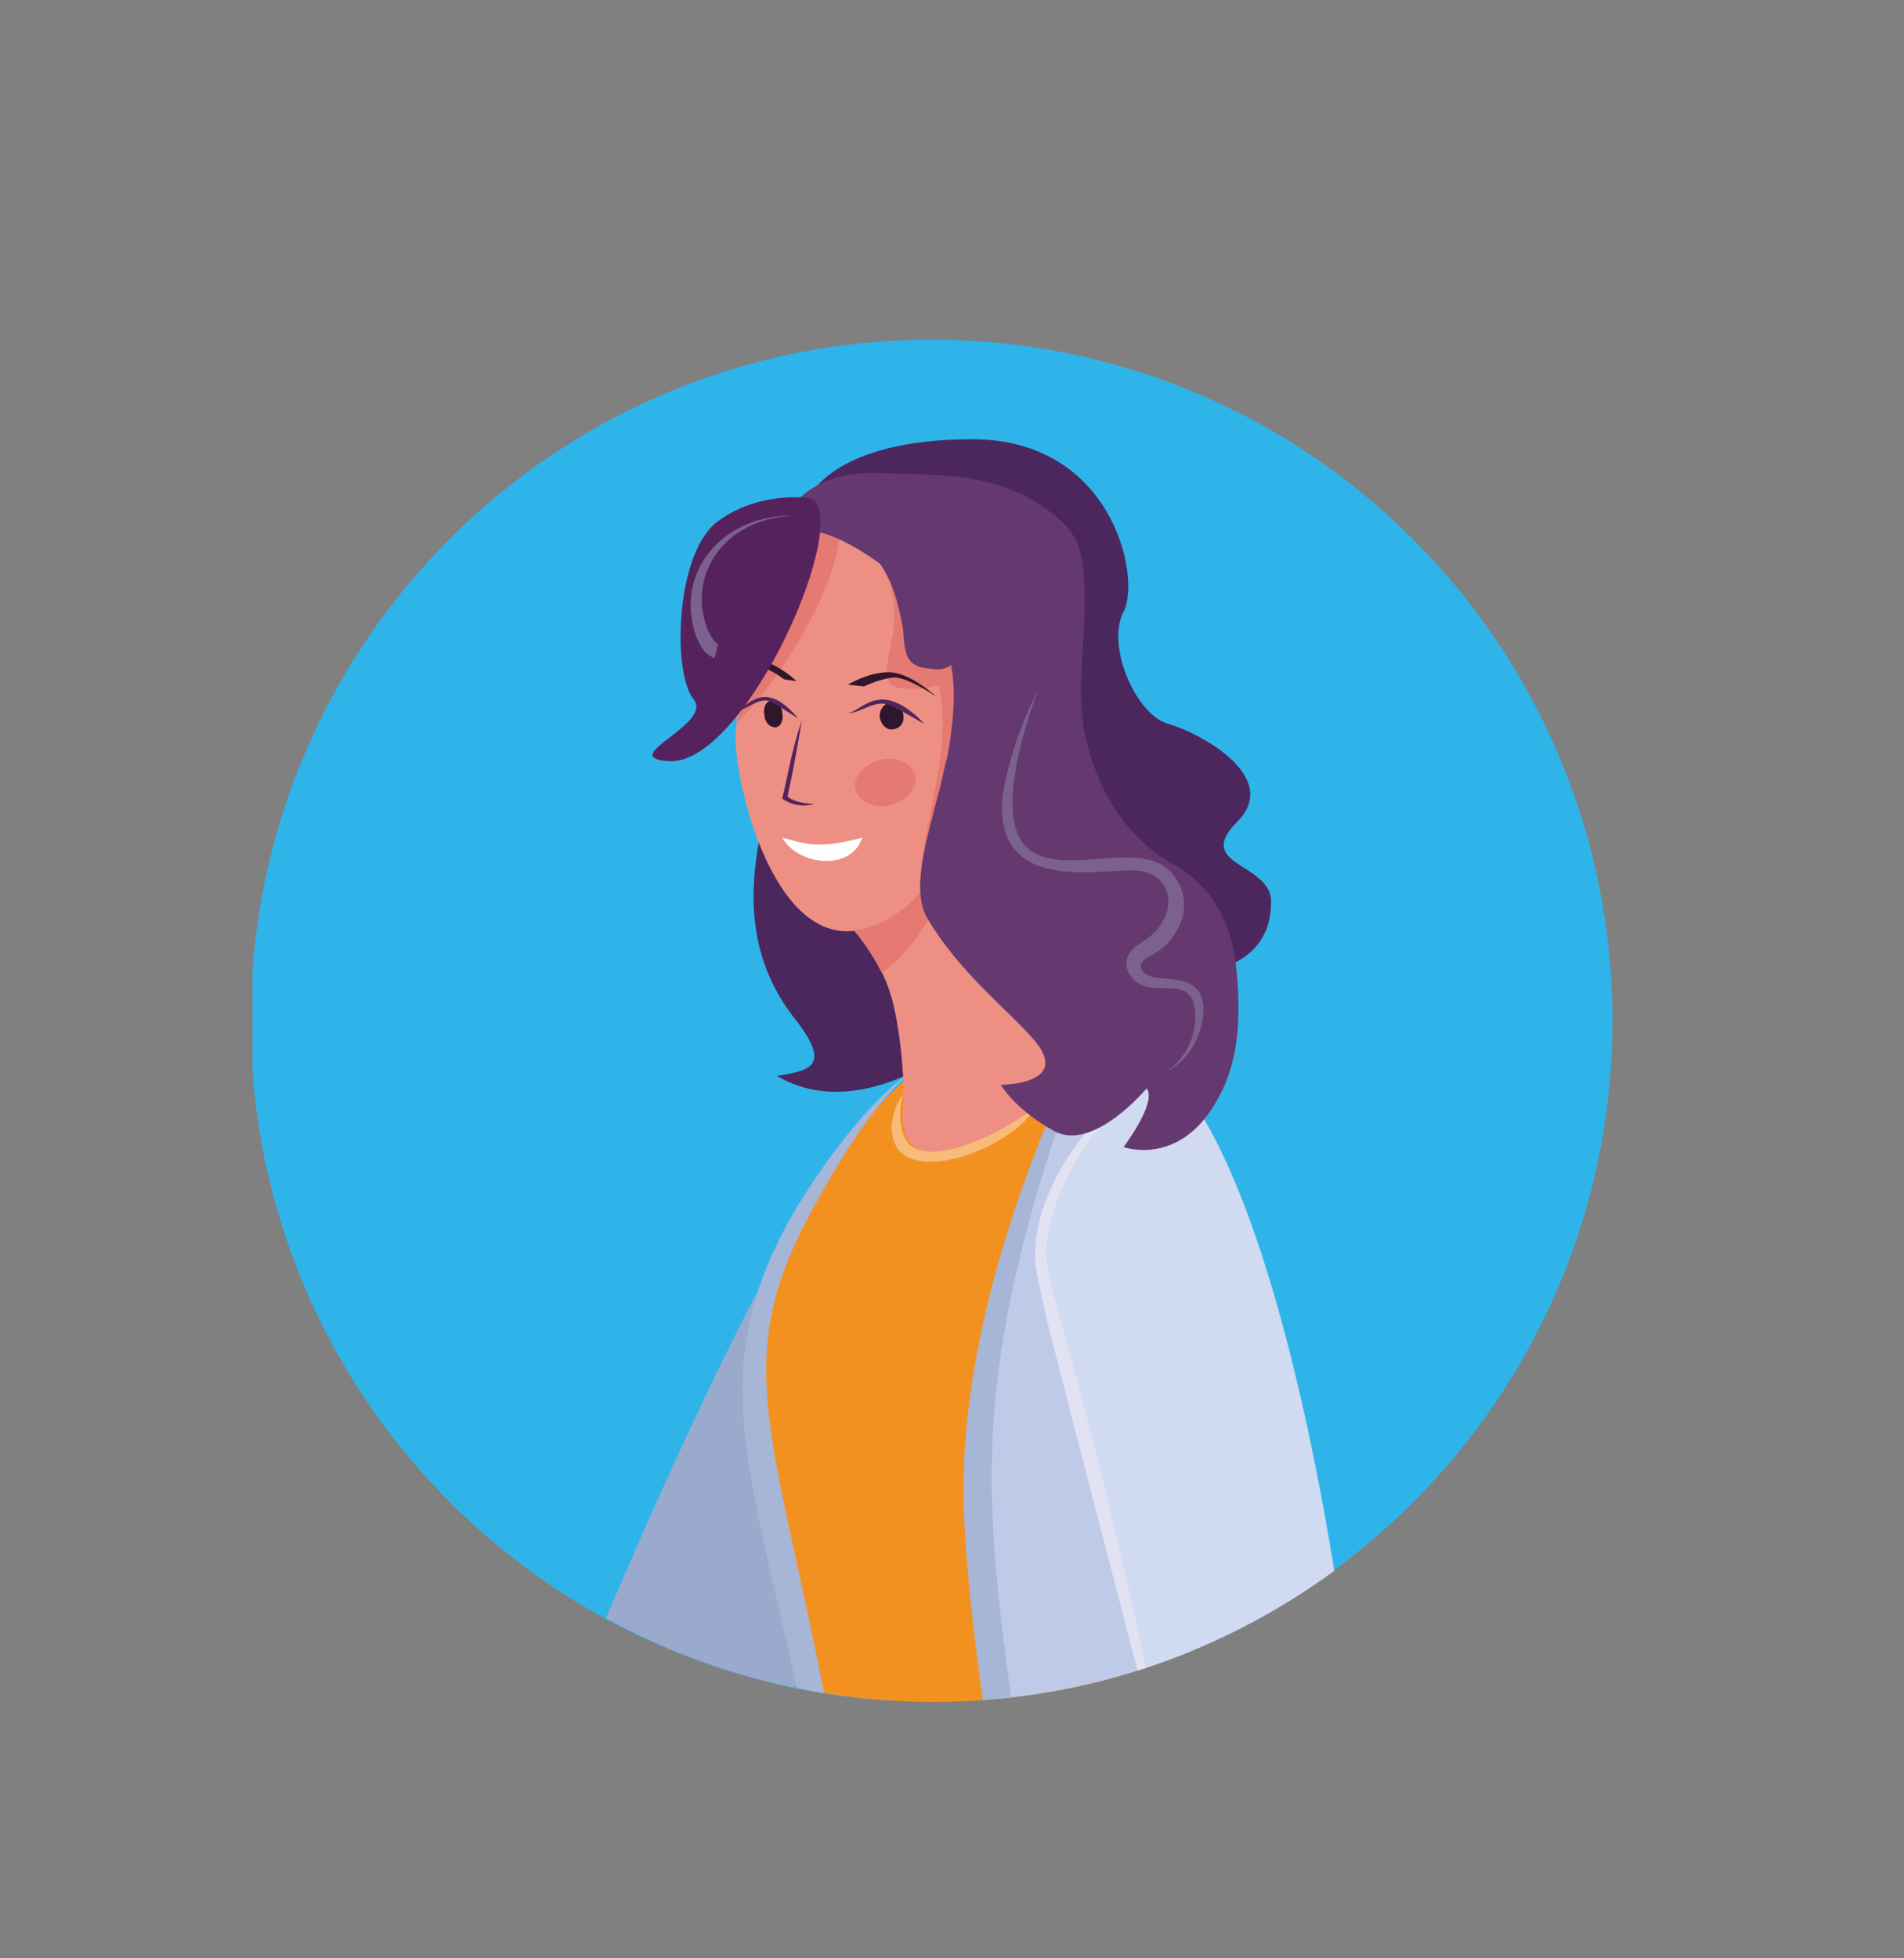
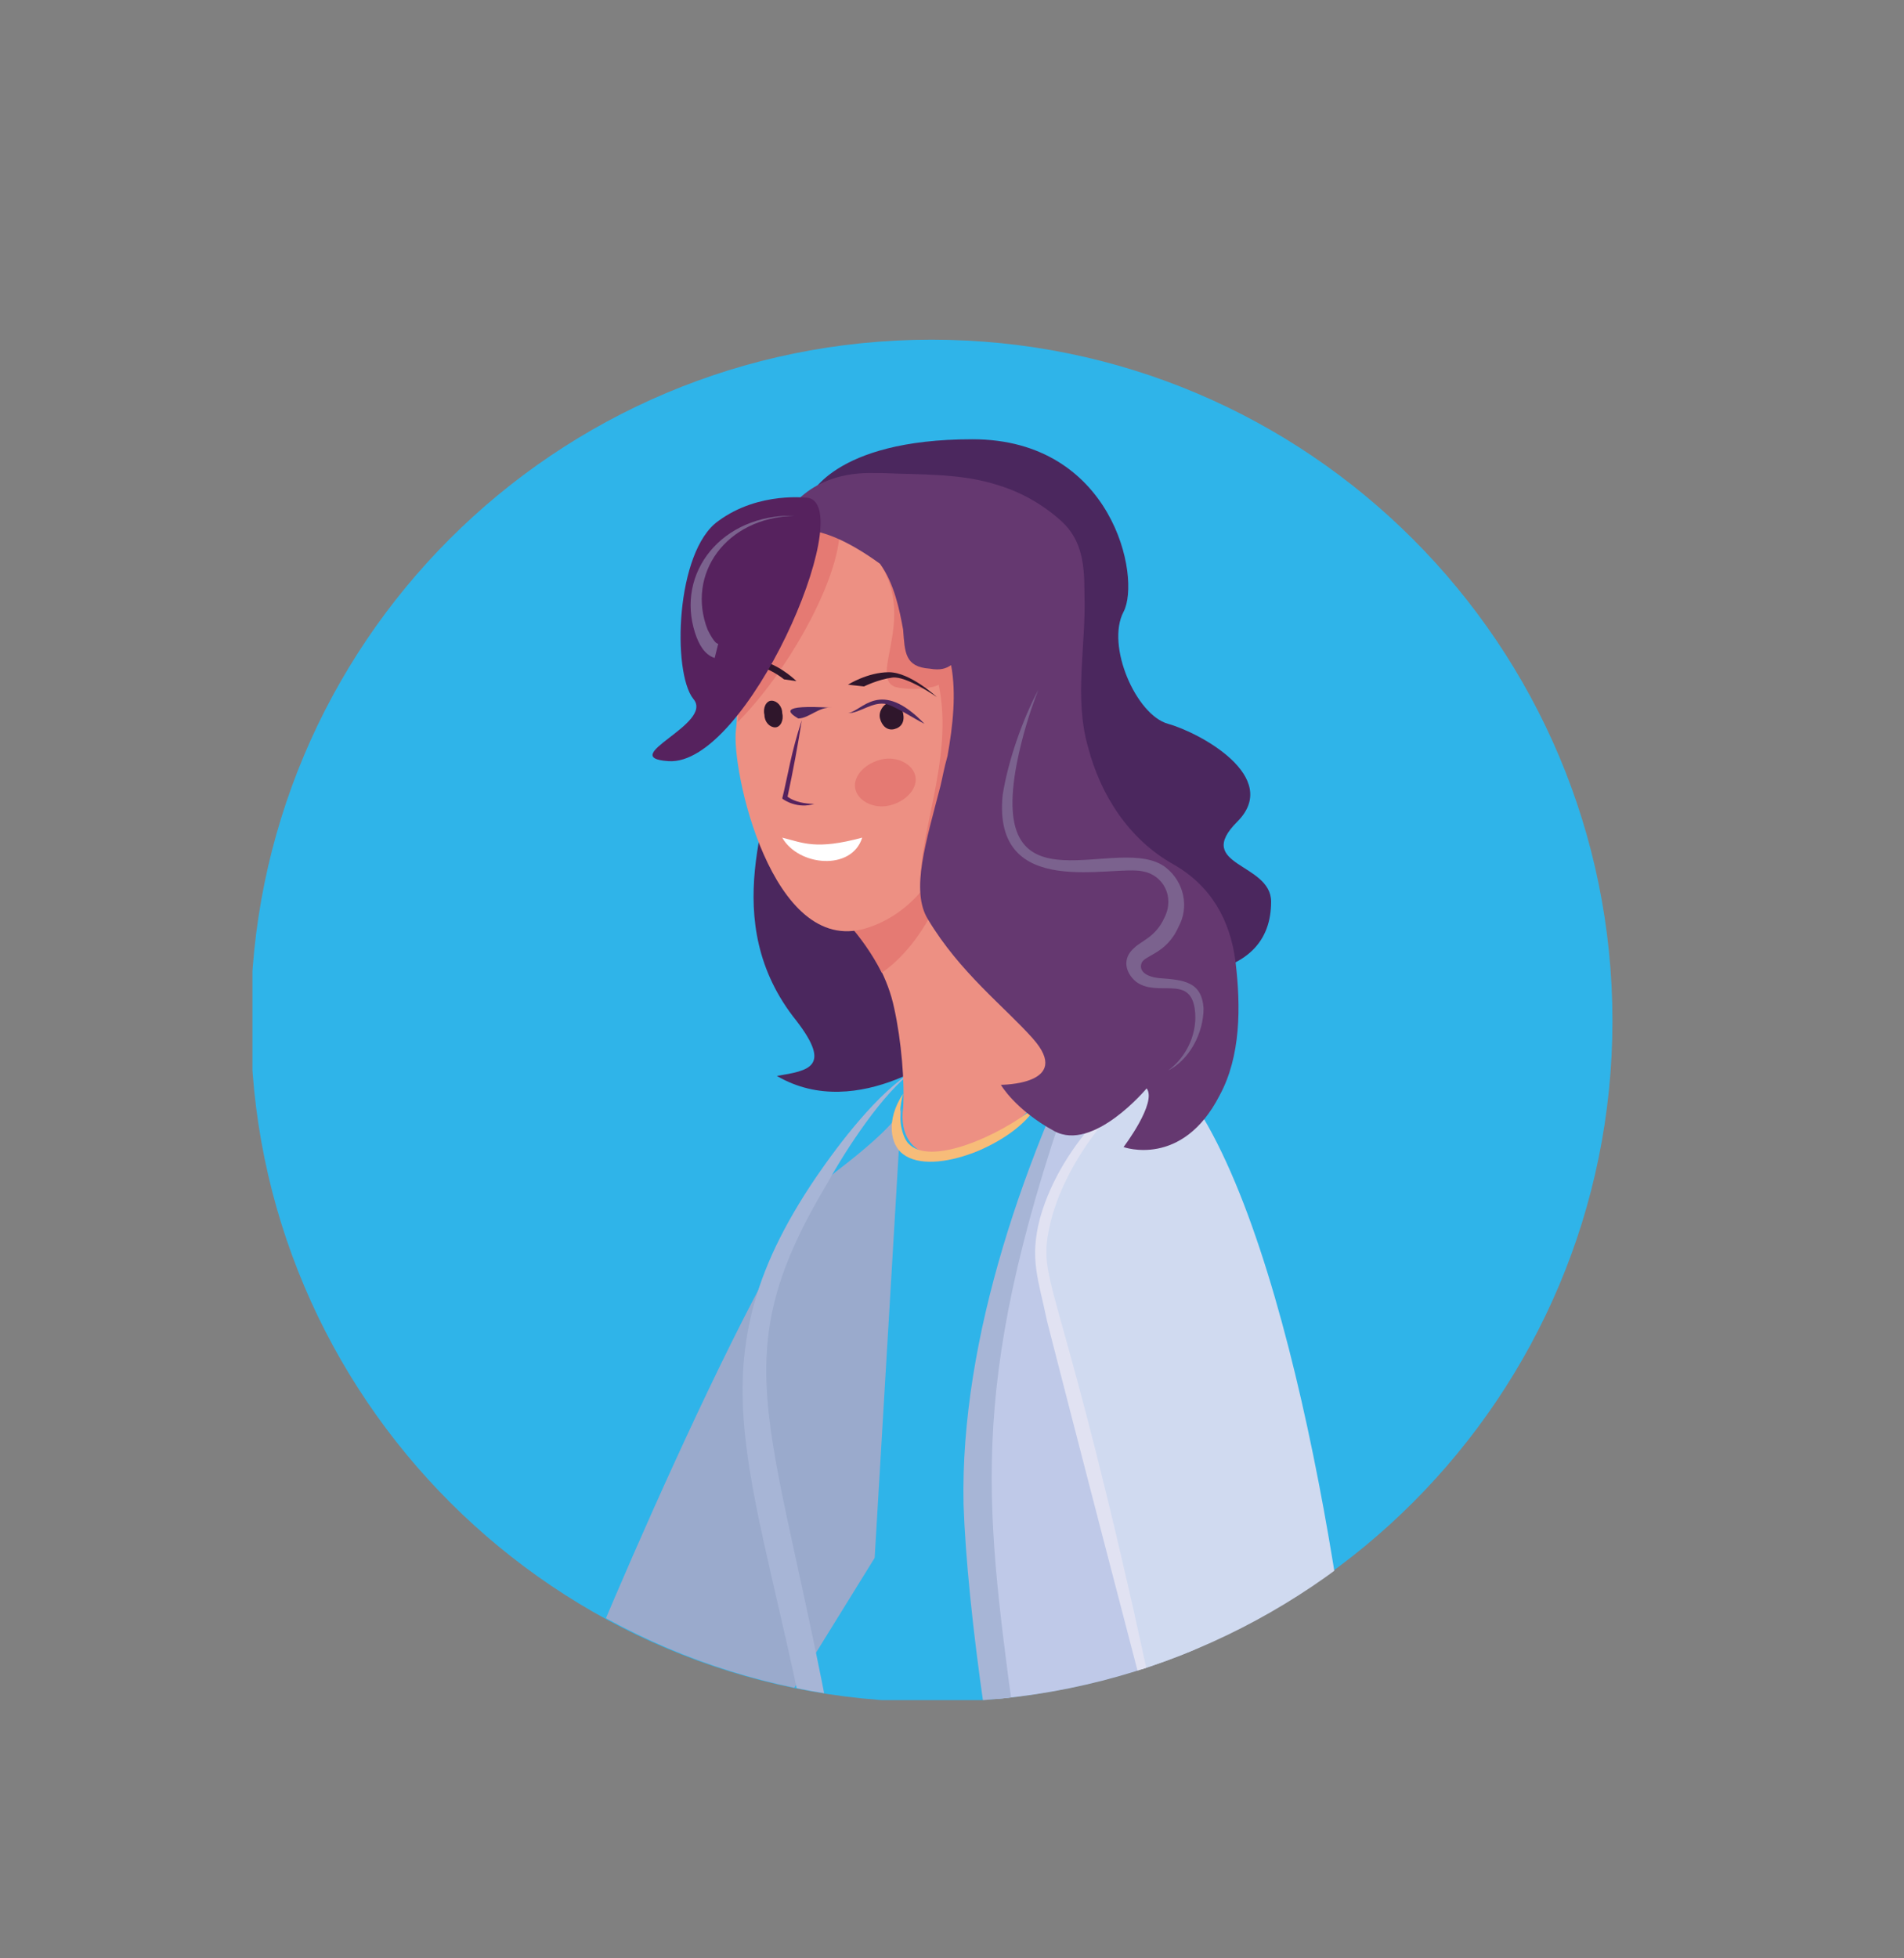
<svg xmlns="http://www.w3.org/2000/svg" xmlns:xlink="http://www.w3.org/1999/xlink" id="Слой_1" x="0px" y="0px" viewBox="0 0 107.1 110.1" style="enable-background:new 0 0 107.1 110.1;" xml:space="preserve">
  <rect x="0" y="0" width="107.1" height="110.1" fill="#808080" stroke="none" />
  <style type="text/css"> .st0{clip-path:url(#SVGID_00000031190941936006137450000008316395412910848958_);fill:#2FB4E9;} .st1{clip-path:url(#SVGID_00000041291836370059599050000003033889819686054818_);fill:#EB5F61;} .st2{clip-path:url(#SVGID_00000041291836370059599050000003033889819686054818_);fill:#9AAACC;} .st3{clip-path:url(#SVGID_00000041291836370059599050000003033889819686054818_);fill:#F39120;} .st4{clip-path:url(#SVGID_00000041291836370059599050000003033889819686054818_);fill:#A7B5D6;} .st5{clip-path:url(#SVGID_00000041291836370059599050000003033889819686054818_);fill:#BFC9E8;} .st6{clip-path:url(#SVGID_00000041291836370059599050000003033889819686054818_);fill:#D0DAF0;} .st7{clip-path:url(#SVGID_00000041291836370059599050000003033889819686054818_);fill:#E1E2F2;} .st8{clip-path:url(#SVGID_00000041291836370059599050000003033889819686054818_);fill:#4B275E;} .st9{clip-path:url(#SVGID_00000041291836370059599050000003033889819686054818_);fill:#ED9083;} .st10{clip-path:url(#SVGID_00000041291836370059599050000003033889819686054818_);fill:#E57A73;} .st11{clip-path:url(#SVGID_00000041291836370059599050000003033889819686054818_);fill:#F7BC79;} .st12{clip-path:url(#SVGID_00000041291836370059599050000003033889819686054818_);fill:#56225E;} .st13{clip-path:url(#SVGID_00000041291836370059599050000003033889819686054818_);fill:#2F162B;} .st14{clip-path:url(#SVGID_00000041291836370059599050000003033889819686054818_);fill:#FFFFFF;} .st15{clip-path:url(#SVGID_00000041291836370059599050000003033889819686054818_);fill:#653870;} .st16{clip-path:url(#SVGID_00000041291836370059599050000003033889819686054818_);fill:#7B628E;} </style>
  <g>
    <defs>
      <rect id="SVGID_1_" x="14.2" y="19.1" width="76.5" height="76.5" />
    </defs>
    <clipPath id="SVGID_00000080199811911371698790000015524027986345592728_">
      <use xlink:href="#SVGID_1_" style="overflow:visible;" />
    </clipPath>
    <path style="clip-path:url(#SVGID_00000080199811911371698790000015524027986345592728_);fill:#2FB4E9;" d="M90.7,57.4 c0,21.1-17.1,38.3-38.3,38.3c-21.1,0-38.3-17.1-38.3-38.3s17.1-38.3,38.3-38.3C73.6,19.1,90.7,36.3,90.7,57.4" />
  </g>
  <g>
    <defs>
      <path id="SVGID_00000073691961496588551230000003779528051356223365_" d="M52.5,19.1c-21.1,0-38.3,17.1-38.3,38.3 c0,21.1,17.1,38.3,38.3,38.3c21,0,38.1-17,38.3-38v-0.5C90.6,36.1,73.5,19.1,52.5,19.1z" />
    </defs>
    <clipPath id="SVGID_00000041978901899523258080000006292416717257828229_">
      <use xlink:href="#SVGID_00000073691961496588551230000003779528051356223365_" style="overflow:visible;" />
    </clipPath>
-     <path style="clip-path:url(#SVGID_00000041978901899523258080000006292416717257828229_);fill:#EB5F61;" d="M50.7,62.3l0.1,0.7 l-1.9,23.6c0,0-9.5,14.2-12.8,17.6c-3.3,3.3-8.2,0-8.2,0C34.2,95,50.7,62.3,50.7,62.3" />
    <path style="clip-path:url(#SVGID_00000041978901899523258080000006292416717257828229_);fill:#9AAACC;" d="M50.7,62.3l-1.5,25.3 l-11.2,18.1c0,0-6.2-8.3-6.2-9c0-0.6,11.4-27.9,15.2-30.8C50.8,63,50.7,62.3,50.7,62.3" />
-     <path style="clip-path:url(#SVGID_00000041978901899523258080000006292416717257828229_);fill:#F39120;" d="M5.5,166.7 c1.3-5.6,37.5-45.4,37.5-45.4s7.8-6.3,2-29.2c-4.4-17.4-2.1-20.2,1.4-25.8c3.1-4.9,5.1-6,5.1-6s14.2-4.6,14.2-0.5 c0,4.1-4.6,21.8-1.9,32.5c2.8,11,18.4,32,7.2,43.2c-7.8,7.8-7.2,2.8-24.3,31.2c-3.1,5.2-4.6,9.3-4.6,9.3L5.5,166.7z" />
    <path style="clip-path:url(#SVGID_00000041978901899523258080000006292416717257828229_);fill:#A7B5D6;" d="M43,121.3 c3.7-3,4.8-10.1,4.7-15.4c-0.2-5.4-0.2-2.6-0.5-6.2c-3.5-19.8-6.8-22.9-0.7-33.1c1.1-2,3.2-5.2,4.9-6.4c-2,1.2-4.2,4.1-5.5,6 c-7.4,10.9-3.2,16.6-0.1,33.7c0.1,1,1.4,7.7,0.2,14C45.6,116.6,44.8,119.2,43,121.3" />
    <path style="clip-path:url(#SVGID_00000041978901899523258080000006292416717257828229_);fill:#BFC9E8;" d="M62,56.4 c0,0-5.6,12-6.9,22.9c-1.3,10.8,5.6,49.5,12.5,52c6.9,2.5,14.4-0.6,15.1-2.6c0.7-2-10-24.5-13.9-30.5c-3.9-6-1.6-33.7-1.6-35.9 C67.2,60.1,62,56.4,62,56.4" />
    <path style="clip-path:url(#SVGID_00000041978901899523258080000006292416717257828229_);fill:#D0DAF0;" d="M66,101.9 c-1.2-6.6-7.4-30-7.5-30.4c-0.7-5,4.9-10.9,7.2-11.3c6.3,6.3,10.1,29.6,10.9,41C73.6,100.9,68.9,101,66,101.9" />
    <path style="clip-path:url(#SVGID_00000041978901899523258080000006292416717257828229_);fill:#E1E2F2;" d="M66,101.9 c-0.5-3.8-1.4-7.5-2.2-11.2c-4.4-19.5-5.5-18.6-4.7-22c1-4,4.6-7.9,6.7-8.6c-2.2,0.5-6.1,4.1-7.3,8.4c-0.6,2.3-0.1,3.4,0.4,5.8 c-0.1-0.4,1.6,6.3,5.7,22C65.1,98.2,65.5,100,66,101.9" />
    <path style="clip-path:url(#SVGID_00000041978901899523258080000006292416717257828229_);fill:#A7B5D6;" d="M62,56.4 c-4.3,8.4-8,18.8-7.8,28.2c0.4,11.7,5.7,42.2,13,46.5c-5.5-4.1-9.6-30.1-10.5-36.9C55.2,82.6,54.7,75.4,62,56.4" />
    <path style="clip-path:url(#SVGID_00000041978901899523258080000006292416717257828229_);fill:#4B275E;" d="M45.5,28 c0,0,1.3-3.3,9.2-3.3c7.9,0,9.5,7.8,8.5,9.7c-1,1.9,0.7,5.8,2.5,6.3c1.8,0.5,6.4,3,3.9,5.5c-2.5,2.5,1.9,2.3,1.9,4.5 c0,2.2-1.3,3.7-4.4,4.1C64,55.1,45.5,28,45.5,28" />
    <path style="clip-path:url(#SVGID_00000041978901899523258080000006292416717257828229_);fill:#4B275E;" d="M51.4,42.9 c2,7.2,7.4,4.7,8.2,10.9c0.3,2.3-0.2,4.8-1.4,6.8c-2.1,3.7-6.4,2.1-6.4,2.1s2.4-3.1,1.8-3.8c0,0-5.3,4.3-9.9,1.6 c1.8-0.3,3.1-0.5,1.1-3.1c-4.5-5.6-1.4-11.9-1-15.3c2.3-2.3,4.9-4.4,7.5-6.5C51.3,38,50.7,40.5,51.4,42.9" />
    <path style="clip-path:url(#SVGID_00000041978901899523258080000006292416717257828229_);fill:#ED9083;" d="M46.8,51 c0,0,2.8,2.3,3.5,5.7c0.4,1.8,0.6,4.2,0.5,5.6c-0.2,1.5,0.5,2.6,2,2.7c0.9,0.1,2,0,2.9-0.7c1.5-1.1,3.7-3,4-5.1 c0.2-1.4-8.4-14.2-8.4-14.2L46.8,51z" />
    <path style="clip-path:url(#SVGID_00000041978901899523258080000006292416717257828229_);fill:#E57A73;" d="M46.8,51l4.5-5.9 c0,0,1,1.5,2.3,3.5c-0.8,2.3-2,4.7-4,6.1C48.5,52.5,46.8,51,46.8,51" />
    <path style="clip-path:url(#SVGID_00000041978901899523258080000006292416717257828229_);fill:#ED9083;" d="M44.1,29.7 c0,0-2,1.1-2.8,3.6c-0.8,2.5,0.4,5.5,0.1,7.7s2,12.8,7.3,11.2c5.3-1.6,6.1-9.4,6.4-11.1c0.3-1.7-1.2-8.1-3.9-9.9 C48.5,29.3,44.1,29.7,44.1,29.7" />
    <path style="clip-path:url(#SVGID_00000041978901899523258080000006292416717257828229_);fill:#F7BC79;" d="M50.8,61.5 c-0.4,1.4,0,2.5,0.3,2.8c1.2,1.3,5.1-0.4,7.2-2.1c-1.2,2.1-5.8,4-7.5,2.7C50.1,64.4,49.8,63,50.8,61.5" />
    <path style="clip-path:url(#SVGID_00000041978901899523258080000006292416717257828229_);fill:#E57A73;" d="M41.3,33.3 c0.8-2.5,2.8-3.6,2.8-3.6s4.4-0.4,7.1,1.5c2.7,1.8,4.2,8.2,3.9,9.9c-0.2,1.3-0.7,6.2-3.3,9.1c-0.3-3,1.9-7.5,1-11.7 c-0.3,0.2-1.4,0.3-2,0.2c-2.4-0.1,0.9-3.6-1.3-7c-1.4-1-1.4-1.2-2.3-1.4c-0.3,2.8-3,7.6-5.7,10.3C41.7,38.6,40.6,35.6,41.3,33.3" />
    <path style="clip-path:url(#SVGID_00000041978901899523258080000006292416717257828229_);fill:#56225E;" d="M45.1,40.5 c-0.2,1.3-0.5,2.9-0.8,4.3c0.4,0.3,1,0.4,1.5,0.4c-0.9,0.3-1.7-0.2-1.8-0.3C44.3,43.7,44.5,42.3,45.1,40.5" />
    <path style="clip-path:url(#SVGID_00000041978901899523258080000006292416717257828229_);fill:#2F162B;" d="M47.7,38.5 c0,0,1.1-0.7,2.3-0.7c1.2,0,2.7,1.4,2.7,1.4s-1.7-1.2-2.5-1.1c-0.8,0.1-1.6,0.5-1.6,0.5L47.7,38.5z" />
    <path style="clip-path:url(#SVGID_00000041978901899523258080000006292416717257828229_);fill:#2F162B;" d="M44.8,38.3 c0,0-0.8-0.8-1.8-1.1c-1-0.2-2.4,1-2.4,1s1.5-0.9,2.2-0.7c0.7,0.2,1.3,0.7,1.3,0.7L44.8,38.3z" />
    <path style="clip-path:url(#SVGID_00000041978901899523258080000006292416717257828229_);fill:#FFFFFF;" d="M48.5,47.1 c-2.6,0.7-3.3,0.3-4.5,0C44.9,48.7,47.9,49,48.5,47.1" />
    <path style="clip-path:url(#SVGID_00000041978901899523258080000006292416717257828229_);fill:#2F162B;" d="M49.5,40.4 c0.1,0.4,0.4,0.7,0.8,0.6c0.4-0.1,0.6-0.4,0.5-0.9c-0.1-0.4-0.4-0.7-0.8-0.6C49.7,39.6,49.4,40,49.5,40.4" />
    <path style="clip-path:url(#SVGID_00000041978901899523258080000006292416717257828229_);fill:#4B275E;" d="M52,40.7 c-2.5-2.6-3.5-0.7-4.3-0.6c0.7,0,1.4-0.7,2.2-0.5C50.5,39.8,51.4,40.4,52,40.7" />
    <path style="clip-path:url(#SVGID_00000041978901899523258080000006292416717257828229_);fill:#2F162B;" d="M43,40.2 c0,0.4,0.3,0.7,0.6,0.7c0.3,0,0.5-0.4,0.4-0.8c0-0.4-0.3-0.7-0.6-0.7C43.1,39.4,42.9,39.8,43,40.2" />
-     <path style="clip-path:url(#SVGID_00000041978901899523258080000006292416717257828229_);fill:#4B275E;" d="M44.9,40.4 c-2-2.4-2.9-0.5-3.6-0.4c0.6,0,1.2-0.7,1.9-0.6C43.7,39.6,44.4,40.1,44.9,40.4" />
+     <path style="clip-path:url(#SVGID_00000041978901899523258080000006292416717257828229_);fill:#4B275E;" d="M44.9,40.4 c0.6,0,1.2-0.7,1.9-0.6C43.7,39.6,44.4,40.1,44.9,40.4" />
    <path style="clip-path:url(#SVGID_00000041978901899523258080000006292416717257828229_);fill:#E57A73;" d="M48.1,44.3 c0.1,0.7,1,1.2,1.9,1c0.9-0.2,1.6-0.9,1.5-1.6c-0.1-0.7-1-1.2-1.9-1C48.7,42.9,48,43.6,48.1,44.3" />
    <path style="clip-path:url(#SVGID_00000041978901899523258080000006292416717257828229_);fill:#653870;" d="M49.5,31.7 c-1.8-1.3-3.1-1.8-4.1-1.9c-0.4,0-0.8,0-1,0c-0.4,0-0.6,0.1-0.7,0.1c0,0,0-0.1,0.1-0.3c0.4-0.8,1.7-3.1,5.4-3c0.1,0,0.2,0,0.4,0 c2.2,0.1,4.5,0,6.6,0.7c1.3,0.4,2.5,1.1,3.5,2c1.2,1.1,1.3,2.5,1.3,4.1c0.1,2.9-0.6,5.8,0.2,8.6c0.7,2.7,2.3,5.2,4.8,6.6 c2.1,1.2,3.2,3.1,3.5,5.5c0.3,2.5,0.3,5.3-0.9,7.5c-2.1,4.1-5.4,2.9-5.4,2.9s1.9-2.5,1.3-3.3c0,0-3,3.6-5.2,2.4 c-2.2-1.2-3-2.6-3-2.6s4.1,0,1.8-2.6c-1.6-1.8-4.1-3.7-5.9-6.7c-1-1.6-0.1-4.4,0.7-7.5c0.1-0.4,0.2-1,0.4-1.7 c0.3-1.7,0.5-3.5,0.2-5.1c-0.3,0.2-0.6,0.3-1.2,0.2c-1.4-0.1-1.4-0.9-1.5-2.2C50.6,34.3,50.3,32.8,49.5,31.7" />
    <path style="clip-path:url(#SVGID_00000041978901899523258080000006292416717257828229_);fill:#56225E;" d="M45.5,28 c0,0-2.8-0.4-5.1,1.3c-2.4,1.7-2.6,8.5-1.4,10c1.2,1.4-4.4,3.3-1.4,3.5C42,43.1,48.2,28.7,45.5,28" />
    <path style="clip-path:url(#SVGID_00000041978901899523258080000006292416717257828229_);fill:#7B628E;" d="M58.4,38.8 c-0.9,1.7-1.7,4-2,5.9c-0.6,6,6.2,3.9,7.9,4.3c1.1,0.2,1.8,1.4,1.2,2.6c-0.5,1.1-1.3,1.3-1.7,1.7c-0.7,0.6-0.5,1.4,0.1,1.9 c1.2,0.9,3-0.4,3.3,1.5c0.2,1.3-0.4,2.7-1.5,3.5c1.2-0.6,2-2.1,2-3.5c-0.1-1.5-1.1-1.6-2.5-1.7c-0.9-0.1-1.1-0.5-1-0.8 c0.1-0.5,1.4-0.5,2.1-2.1c0.6-1.1,0.3-2.5-0.7-3.3c-2.6-2.1-10.1,2.9-8.4-5.9C57.5,41.4,57.9,40.1,58.4,38.8" />
    <path style="clip-path:url(#SVGID_00000041978901899523258080000006292416717257828229_);fill:#7B628E;" d="M44.7,29 c-4.1-0.1-6.7,3.2-5.6,6.6c0.2,0.6,0.5,1.2,1.1,1.4l0.2-0.8c-0.2,0-0.5-0.6-0.6-0.8C38.6,32.3,40.8,29.1,44.7,29" />
    <path style="clip-path:url(#SVGID_00000041978901899523258080000006292416717257828229_);fill:#EB5F61;" d="M22.3,85.5 c0,0,13.8,18.5,12.5,19.7c-1.2,1.2-6.3,2.5-10.3-2.7c-4-5.2-4-12.3-6.1-15.6c-2-3.4-4.6-2.4-5.8-3.5c-1.2-1.2-1.4-6.2-1.4-7.6 c0-1.4,4.8-1.7,6.6,0C19.6,77.5,22.3,85.5,22.3,85.5" />
  </g>
</svg>